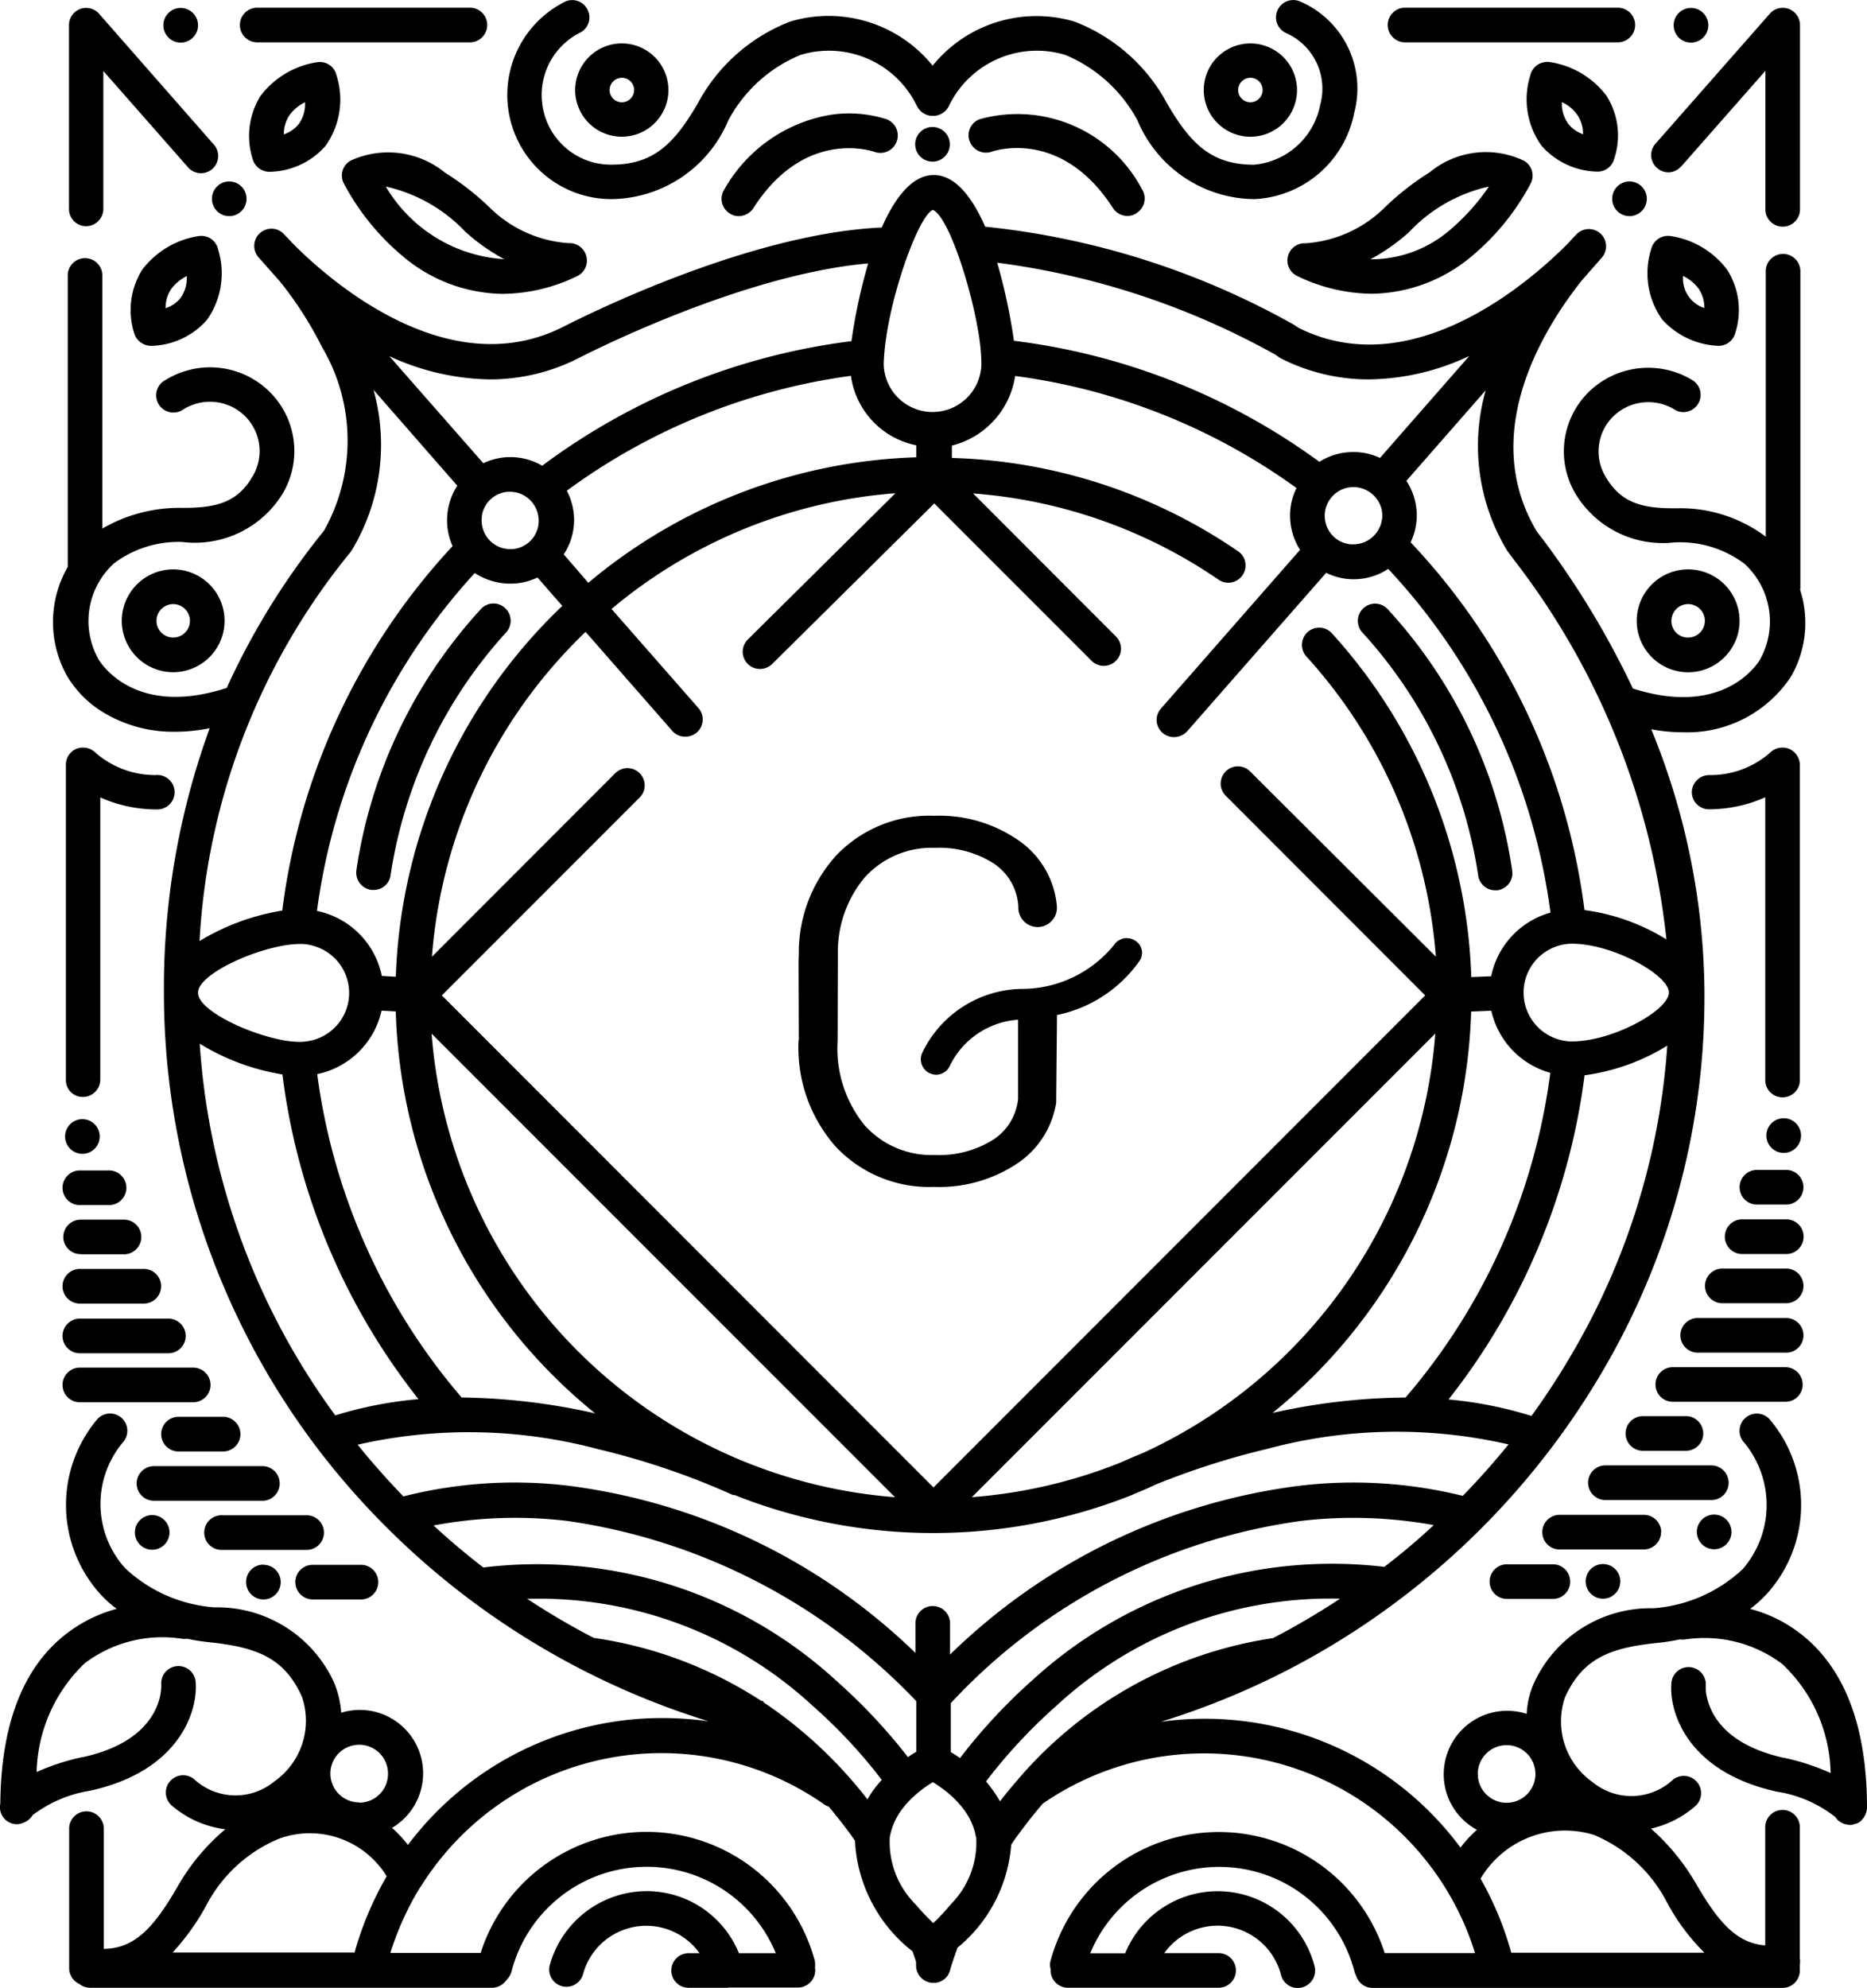
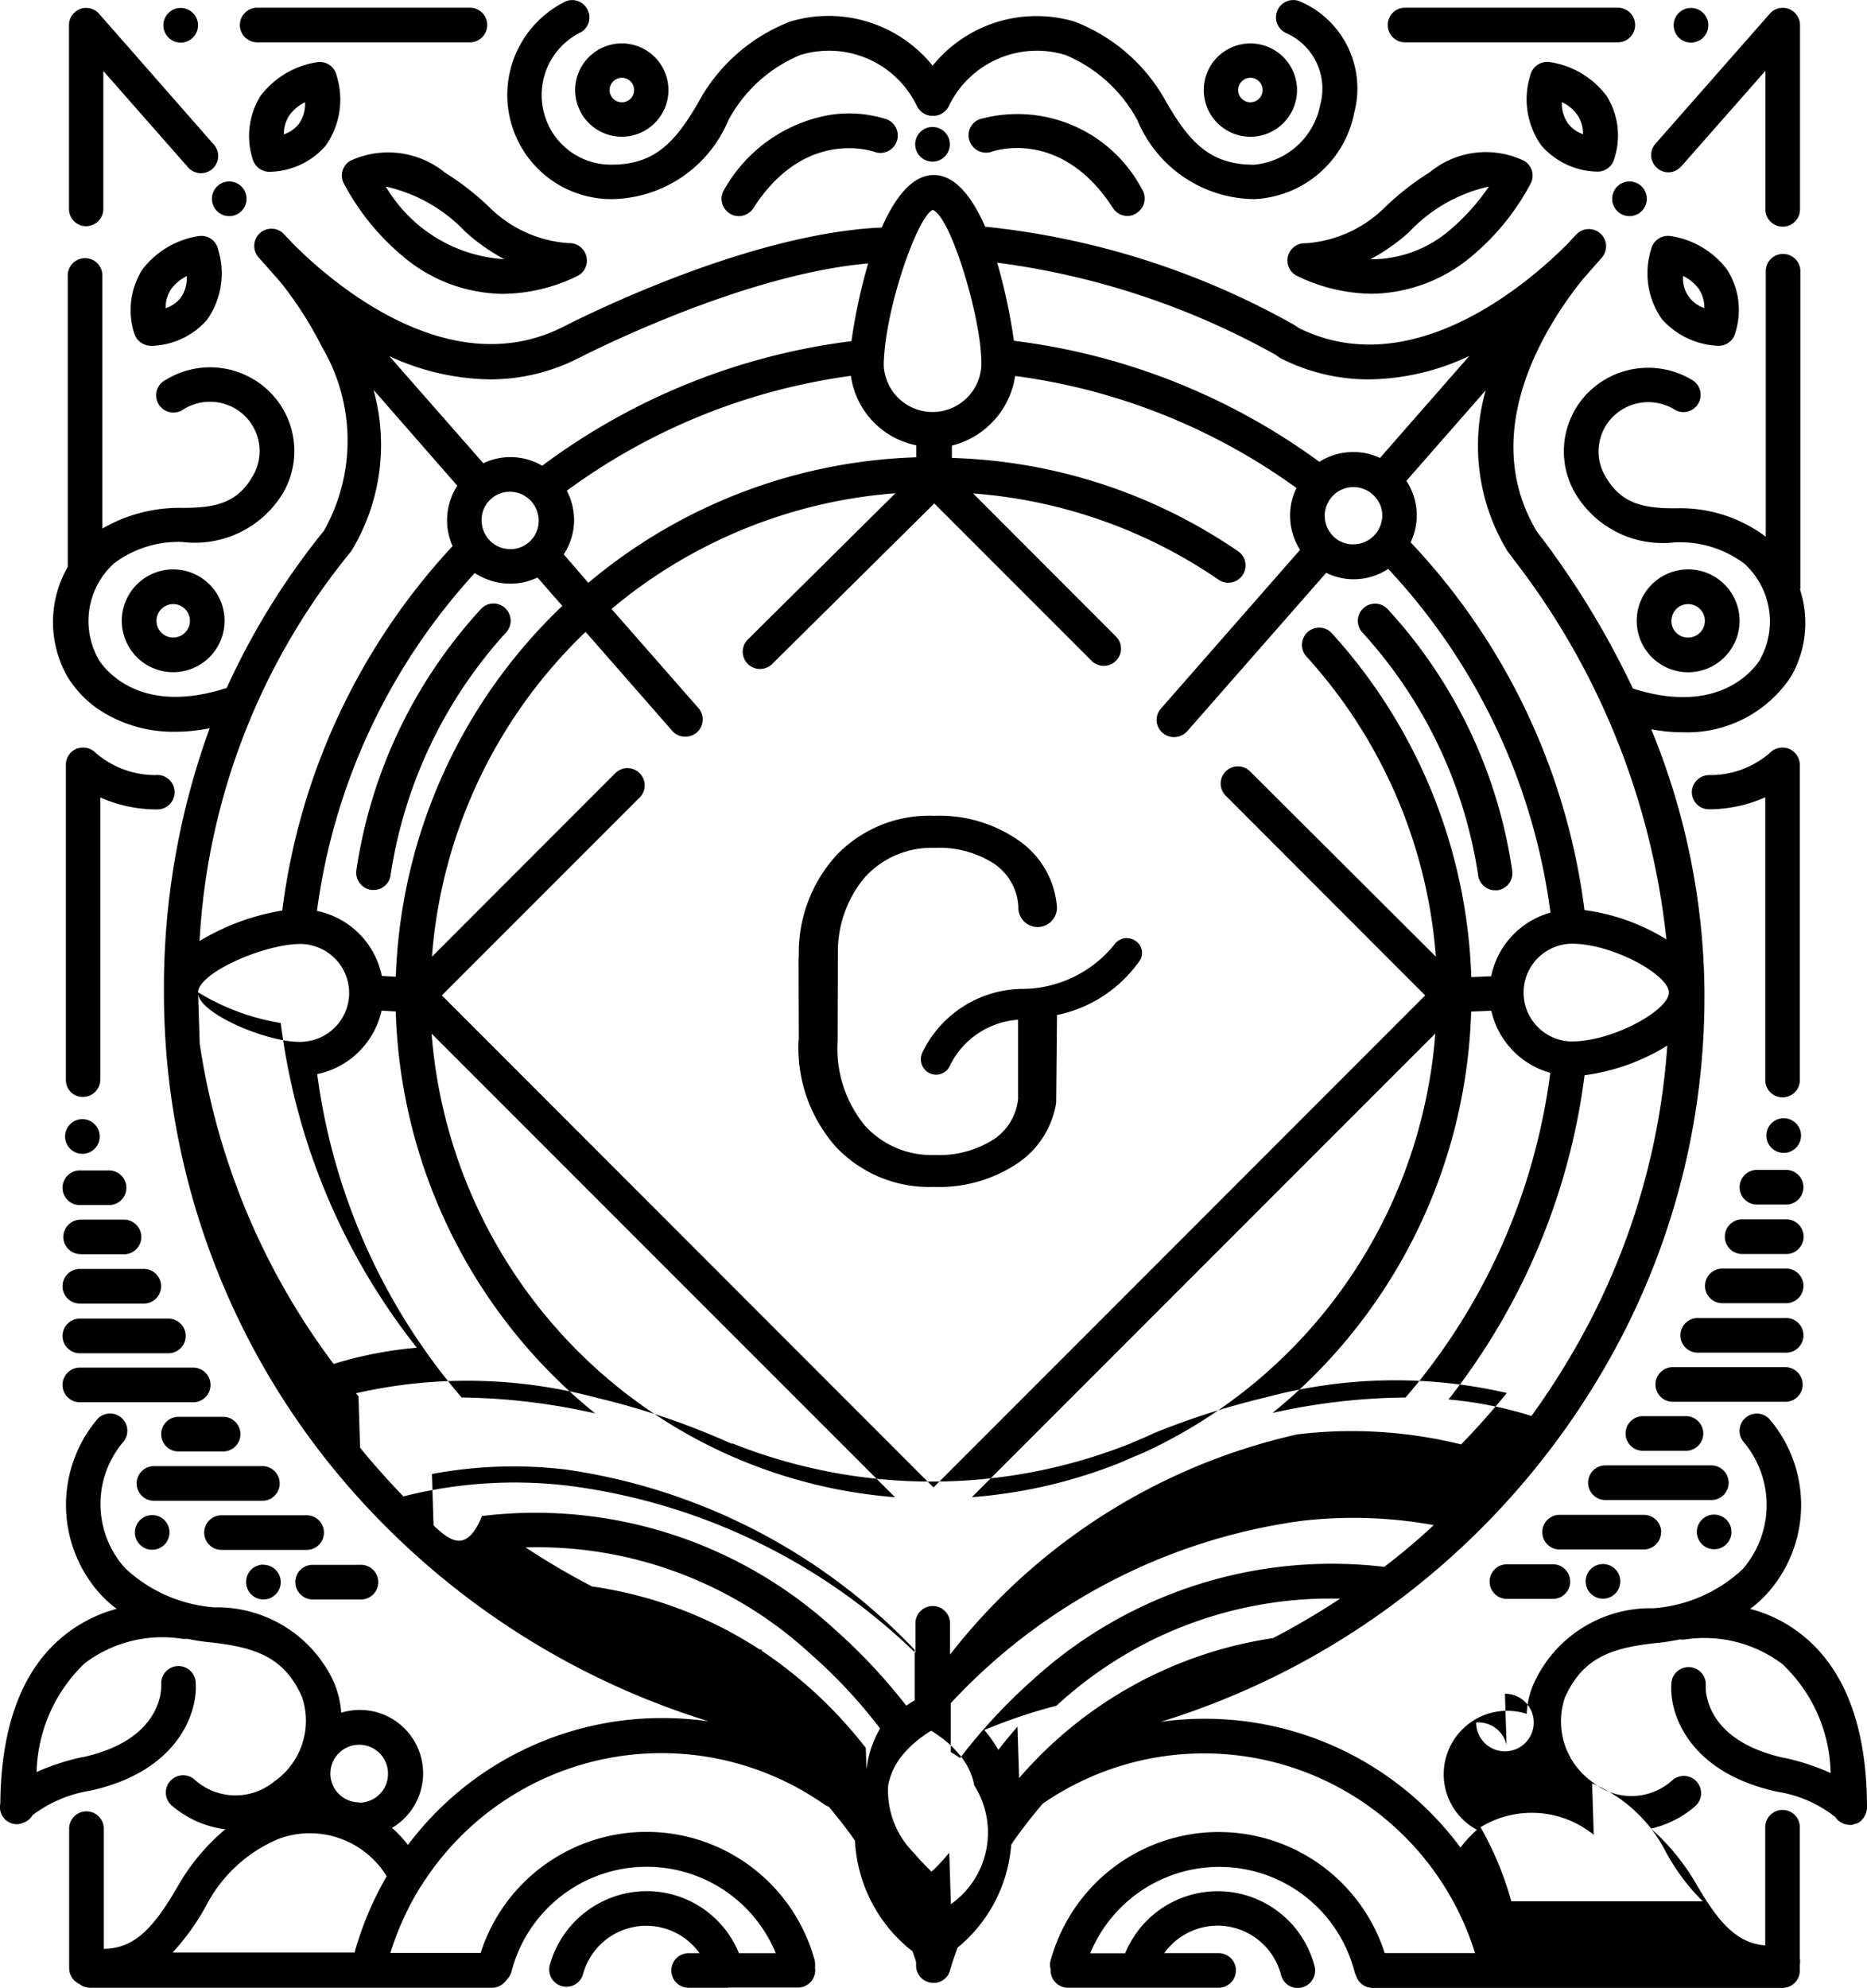
<svg xmlns="http://www.w3.org/2000/svg" width="52.612" height="56" viewBox="0 0 52.612 56">
-   <path id="Gutenberg" d="M32.721,26.5a.43.43,0,0,0-.6.119,3.352,3.352,0,0,1-2.52,1.237h-.04a3.163,3.163,0,0,0-2.849,1.811.435.435,0,0,0,.219.567.475.475,0,0,0,.173.04.427.427,0,0,0,.394-.259,2.316,2.316,0,0,1,1.92-1.29v2.228a1.551,1.551,0,0,1-.686,1.141,2.856,2.856,0,0,1-1.661.441,2.529,2.529,0,0,1-1.983-.842,3.434,3.434,0,0,1-.756-2.378l.007-2.457a3.275,3.275,0,0,1,.749-2.133,2.542,2.542,0,0,1,1.983-.842,2.856,2.856,0,0,1,1.661.441,1.556,1.556,0,0,1,.693,1.213h0v.056a.544.544,0,0,0,1.087,0v-.056h0a2.513,2.513,0,0,0-1.071-1.857,3.915,3.915,0,0,0-2.392-.7,3.615,3.615,0,0,0-2.763,1.125,4.074,4.074,0,0,0-1.048,2.756h0c0,.079-.007.156-.007.236l.007,2.212h-.007a4.212,4.212,0,0,0,1.055,3,3.615,3.615,0,0,0,2.763,1.125,3.956,3.956,0,0,0,2.394-.693,2.533,2.533,0,0,0,1.048-1.678l.023-2.471a3.761,3.761,0,0,0,2.308-1.5A.4.4,0,0,0,32.721,26.5ZM40.3,1.192H46.34a.488.488,0,0,0,0-.975H40.3a.488.488,0,0,0,0,.975Zm-32.347,0h6.039a.488.488,0,0,0,0-.975H7.954a.488.488,0,0,0,0,.975Zm38.694,3.92a.488.488,0,1,1-.488.488A.487.487,0,0,1,46.648,5.112ZM27.006,3.577a.488.488,0,1,1-.488.488A.487.487,0,0,1,27.006,3.577ZM17.953,5.609h.023A3.614,3.614,0,0,0,21.252,3.39a4.072,4.072,0,0,1,2.03-1.841,2.753,2.753,0,0,1,3.283,1.433.493.493,0,0,0,.425.282h.054a.493.493,0,0,0,.425-.282,2.753,2.753,0,0,1,3.283-1.433,4.1,4.1,0,0,1,2.03,1.841,3.6,3.6,0,0,0,3.3,2.219h0A3.01,3.01,0,0,0,38.89,3.176a2.667,2.667,0,0,0-1.5-3.124.487.487,0,0,0-.434.873,1.713,1.713,0,0,1,.975,2.03,2.091,2.091,0,0,1-1.867,1.685c-1.22,0-1.8-.614-2.457-1.741a4.985,4.985,0,0,0-2.6-2.291A3.766,3.766,0,0,0,27.009,1.85,3.766,3.766,0,0,0,23,.606a4.985,4.985,0,0,0-2.6,2.291c-.653,1.125-1.237,1.741-2.434,1.741h-.016a1.945,1.945,0,0,1-1.89-1.449A1.966,1.966,0,0,1,17.1.907a.484.484,0,0,0,.166-.67A.481.481,0,0,0,16.6.074a2.934,2.934,0,0,0,1.356,5.535ZM27.02,51.567h0ZM7.191,5.112A.488.488,0,1,1,6.7,5.6.487.487,0,0,1,7.191,5.112ZM5.822.224a.488.488,0,1,1-.49.488A.487.487,0,0,1,5.822.224Zm42.558,0a.488.488,0,1,1-.488.488A.487.487,0,0,1,48.38.224ZM50.993,31.5a.488.488,0,1,1-.488.488A.487.487,0,0,1,50.993,31.5Zm-1.96,11.165a.488.488,0,1,1-.488.488A.487.487,0,0,1,49.033,42.665ZM45.9,44.058a.488.488,0,1,1-.488.488A.487.487,0,0,1,45.9,44.058ZM16.936,2.539a1.314,1.314,0,1,0,1.316-1.316A1.316,1.316,0,0,0,16.936,2.539Zm1.316-.348a.345.345,0,1,1-.345.345A.348.348,0,0,1,18.252,2.191ZM35.964,3.852A1.314,1.314,0,1,0,34.65,2.539,1.316,1.316,0,0,0,35.964,3.852Zm0-1.661a.345.345,0,1,1-.345.345A.348.348,0,0,1,35.964,2.191ZM28.336,3.358a.48.48,0,0,0-.282.623.492.492,0,0,0,.623.292c.079-.03,1.967-.66,3.416,1.591a.49.49,0,0,0,.408.219A.445.445,0,0,0,32.76,6a.485.485,0,0,0,.149-.67A3.968,3.968,0,0,0,28.336,3.358Zm-2.63,0a3.462,3.462,0,0,0-1.6-.119,4.247,4.247,0,0,0-2.968,2.1.483.483,0,0,0,.149.67.45.45,0,0,0,.259.079.5.5,0,0,0,.408-.219c1.44-2.252,3.33-1.622,3.416-1.591a.49.49,0,0,0,.334-.922Zm22.4,1.33,2.371-2.693v3.88a.488.488,0,1,0,.975,0V.711A.486.486,0,0,0,50.6.387l-3.22,3.661a.48.48,0,0,0,.047.686A.469.469,0,0,0,48.1,4.688ZM3.152,6.372a.489.489,0,0,0,.488-.488V2L6.011,4.695a.485.485,0,1,0,.73-.637L3.521.389a.484.484,0,0,0-.849.322V5.885A.484.484,0,0,0,3.152,6.372Zm34.37.481a.485.485,0,0,0-.238.922,4.922,4.922,0,0,0,2.1.5A4.461,4.461,0,0,0,42.222,7.2a6.834,6.834,0,0,0,1.645-2.039.483.483,0,0,0-.189-.63,2.484,2.484,0,0,0-2.66.322,7.549,7.549,0,0,0-1.244.968A3.516,3.516,0,0,1,37.523,6.853Zm2.905-.308.023-.023a4.4,4.4,0,0,1,2.235-1.267,6.085,6.085,0,0,1-1.071,1.2,3.4,3.4,0,0,1-2.268.849A5.533,5.533,0,0,0,40.428,6.545ZM10.6,4.529a.481.481,0,0,0-.187.63A6.834,6.834,0,0,0,12.057,7.2a4.44,4.44,0,0,0,2.835,1.078,4.87,4.87,0,0,0,2.1-.5.484.484,0,0,0,.259-.56.489.489,0,0,0-.5-.369,3.5,3.5,0,0,1-2.245-1.024,7.73,7.73,0,0,0-1.244-.966A2.533,2.533,0,0,0,10.6,4.529Zm3.26,2.016a5.58,5.58,0,0,0,1.078.756A4.172,4.172,0,0,1,11.6,5.255a4.406,4.406,0,0,1,2.235,1.267A.128.128,0,0,1,13.858,6.545ZM51.567,46.1a3.951,3.951,0,0,0-1.519-.779,3.477,3.477,0,0,0,.527-.488,3.727,3.727,0,0,0,.016-4.858.486.486,0,0,0-.726.646,2.755,2.755,0,0,1-.03,3.582,4.123,4.123,0,0,1-2.511,1.1,3.611,3.611,0,0,0-3.369,2.109,2.358,2.358,0,0,0-.205.866,1.789,1.789,0,0,0-2.338,1.7,1.774,1.774,0,0,0,.936,1.566,3.562,3.562,0,0,0-.464.5,8.968,8.968,0,0,0-8.447-3.542,21.791,21.791,0,0,0,6.652-3.386h0a21.957,21.957,0,0,0,6.3-7.392,20.792,20.792,0,0,0,2.371-9.69v-.1a19.843,19.843,0,0,0-1.5-7.392,4.732,4.732,0,0,0,.905.086,3.5,3.5,0,0,0,3.031-1.566h0a3.03,3.03,0,0,0,.259-2.448.332.332,0,0,0,.007-.086V7.663a.488.488,0,1,0-.975,0v7.455a4.01,4.01,0,0,0-2.52-.8c-.961.007-1.559-.142-2-.9a1.382,1.382,0,0,1,.212-1.678,1.416,1.416,0,0,1,1.771-.182.486.486,0,0,0,.471-.849,2.4,2.4,0,0,0-2.935.345A2.345,2.345,0,0,0,45.12,13.9a2.871,2.871,0,0,0,2.809,1.377h.04a3.018,3.018,0,0,1,1.913.6,2.2,2.2,0,0,1,.457,2.676.026.026,0,0,0-.007.016c-.04.07-.975,1.661-3.589.826a24.391,24.391,0,0,0-2.55-4.219l-.387.3.385-.3-.156-.205c-1.678-2.809.259-5.8,1.267-7.07l.567-.646h0a.485.485,0,0,0-.707-.663h0c-.016.016-.1.1-.236.252-.875.889-4.291,4.039-7.6,2.394l-.093-.063-.047-.03A22.413,22.413,0,0,0,28.49,6.386c-.362-.826-.842-1.456-1.449-1.456s-1.094.637-1.465,1.479c-3.913.173-8.778,2.7-8.983,2.8-3.332,1.68-6.764-1.486-7.639-2.375-.133-.149-.229-.236-.236-.252h0a.485.485,0,0,0-.707.663h0l.607.686A10.293,10.293,0,0,1,9.8,9.772a5.177,5.177,0,0,1,.056,5.18,20.528,20.528,0,0,0-2.739,4.426c-2.637.859-3.582-.749-3.621-.819,0-.007-.007-.007-.007-.016a2.191,2.191,0,0,1,.455-2.676,3.018,3.018,0,0,1,1.913-.6h.007A2.9,2.9,0,0,0,8.7,13.893a2.347,2.347,0,0,0-.362-2.844A2.385,2.385,0,0,0,5.4,10.7a.486.486,0,1,0,.471.849,1.408,1.408,0,0,1,1.771.182,1.386,1.386,0,0,1,.212,1.675c-.432.749-1.022.9-1.967.9h-.03a4.341,4.341,0,0,0-2.245.583V7.782a.488.488,0,1,0-.975,0v8.188a3.108,3.108,0,0,0-.016,3.078,3,3,0,0,0,1.148,1.094,3.8,3.8,0,0,0,1.883.471,4.941,4.941,0,0,0,.985-.1,21.359,21.359,0,0,0-1.29,7.415v.086a21.241,21.241,0,0,0,4.786,13.368A22.071,22.071,0,0,0,20.7,48.489a9.163,9.163,0,0,0-1.314-.093,8.953,8.953,0,0,0-7.163,3.575,3.237,3.237,0,0,0-.448-.481,1.786,1.786,0,0,0-.912-3.323,1.823,1.823,0,0,0-.52.079,2.693,2.693,0,0,0-.205-.859,3.62,3.62,0,0,0-3.369-2.109,4.123,4.123,0,0,1-2.511-1.1A2.7,2.7,0,0,1,4.2,40.619a.486.486,0,0,0-.726-.646,3.746,3.746,0,0,0,.016,4.858,3.057,3.057,0,0,0,.527.488A4.034,4.034,0,0,0,2.5,46.1C1.344,47.049.754,48.641.737,50.806a.48.48,0,0,0,.471.581.408.408,0,0,0,.1-.016h.007c.016,0,.023-.007.04-.016a.369.369,0,0,0,.079-.03c.007,0,.007-.007.016-.007a.544.544,0,0,0,.2-.189,3.627,3.627,0,0,1,1.615-.686c2.527-.551,3.054-2.259,2.975-3.078a.486.486,0,0,0-.968.086,1.5,1.5,0,0,1-.04.362c-.119.488-.551,1.33-2.172,1.685H3.043a6.416,6.416,0,0,0-1.283.418,4.382,4.382,0,0,1,1.353-3.061,3.622,3.622,0,0,1,2.739-.693.532.532,0,0,0,.149,0,5.75,5.75,0,0,0,.646.1c1.3.142,2.093.425,2.59,1.535a2.087,2.087,0,0,1-.779,2.385A1.718,1.718,0,0,1,6.2,50.12a.487.487,0,0,0-.623.749,2.873,2.873,0,0,0,1.5.66,5.942,5.942,0,0,0-1.339,1.605c-.66,1.141-1.2,1.755-2.086,1.764V51.49a.488.488,0,0,0-.975,0v3.953a.493.493,0,0,0,.282.441.515.515,0,0,0,.3.11H14.588A.492.492,0,0,0,15,55.774a.518.518,0,0,0,.142-.236,3.935,3.935,0,0,1,7.448-.518H21.551a2.808,2.808,0,0,0-2.606-1.748,2.839,2.839,0,0,0-2.723,2.079.485.485,0,1,0,.936.259,1.846,1.846,0,0,1,3.283-.59h-.285a.488.488,0,1,0,0,.975h.985a.454.454,0,0,1,.056,0,.174.174,0,0,0,.063-.007h1.953a.489.489,0,0,0,.488-.488.238.238,0,0,0-.007-.07.684.684,0,0,0-.007-.205,4.911,4.911,0,0,0-9.415-.212H11.728a8.244,8.244,0,0,1,.826-1.827c.023-.03.04-.063.063-.093a8,8,0,0,1,11.345-2.259.457.457,0,0,0,.119.056c.205.245.408.5.607.772.047.063.086.126.133.189a4.219,4.219,0,0,0,1.622,3.117c.04.119.079.219.1.3v.1a.489.489,0,0,0,.488.488A.473.473,0,0,0,27.5,55.5h0c0-.007.07-.245.212-.637a4.154,4.154,0,0,0,1.512-2.9c.063-.093.133-.2.205-.292.219-.3.448-.59.686-.866a8,8,0,0,1,12.18,4.212H39.749a4.911,4.911,0,0,0-9.415.212.405.405,0,0,0,0,.236v.04a.489.489,0,0,0,.488.488h4.268a.488.488,0,0,0,0-.975H33.537a1.846,1.846,0,0,1,3.29.614A.482.482,0,0,0,37.3,56a.522.522,0,0,0,.119-.016.49.49,0,0,0,.355-.59,2.819,2.819,0,0,0-5.339-.371h-.985a3.935,3.935,0,0,1,7.448.518.628.628,0,0,0,.047.119.486.486,0,0,0,.464.338h11.55a.489.489,0,0,0,.488-.488v-.154a.954.954,0,0,0,.007-.142.031.031,0,0,0-.007-.023V51.494a.488.488,0,1,0-.975,0V54.8c-.819-.063-1.33-.67-1.96-1.755a6.239,6.239,0,0,0-1.26-1.535,2.852,2.852,0,0,0,1.237-.623.487.487,0,1,0-.623-.749,1.72,1.72,0,0,1-2.259.063,2.091,2.091,0,0,1-.779-2.385c.5-1.111,1.29-1.4,2.59-1.535a5.834,5.834,0,0,0,.646-.1.584.584,0,0,0,.156,0,3.646,3.646,0,0,1,2.732.693,4.33,4.33,0,0,1,1.363,3.071,6.456,6.456,0,0,0-1.29-.425h-.016c-1.615-.355-2.056-1.188-2.172-1.678a1.141,1.141,0,0,1-.04-.362.486.486,0,0,0-.968-.086c-.079.826.448,2.527,2.984,3.078a3.508,3.508,0,0,1,1.629.709.007.007,0,0,0,.007.007.934.934,0,0,0,.07.086c.007.007.016.007.023.016a.3.3,0,0,0,.07.047.065.065,0,0,0,.03.016.228.228,0,0,0,.07.03c.007,0,.023.007.03.007a.494.494,0,0,0,.11.016h0a.36.36,0,0,0,.086-.007.031.031,0,0,0,.023-.007c.023-.007.047-.016.079-.023h.007c.023-.007.04-.023.063-.03l.007-.007a.2.2,0,0,0,.04-.03c.007-.007.023-.016.03-.03l.03-.03c.007-.016.023-.023.03-.04s.016-.023.023-.04.016-.023.023-.04a502.928,502.928,0,0,1,.033-.093c0-.016.007-.03.007-.04s.007-.03.007-.056v-.019C53.338,48.687,52.741,47.073,51.567,46.1Zm-40.85,8.9H5.593a6.638,6.638,0,0,0,.975-1.377A4.072,4.072,0,0,1,8.6,51.791a2.539,2.539,0,0,1,3.024,1.062A9.324,9.324,0,0,0,10.717,55.008Zm.133-4.228a.812.812,0,1,1,.812-.812A.811.811,0,0,1,10.85,50.78Zm28.861-6.148h0l.07.086Zm.016-.488a12.508,12.508,0,0,0-9.9,3.187,15.821,15.821,0,0,0-2.046,2.2,2.892,2.892,0,0,0-.259-.166V47.976A16.537,16.537,0,0,1,37.4,42.842a12.683,12.683,0,0,1,3.731.119A18.249,18.249,0,0,1,39.728,44.144ZM45.5,37.28a21.5,21.5,0,0,1-1.615,2.606,11.184,11.184,0,0,0-2.338-.464,18.54,18.54,0,0,0,3.834-9.133,5.906,5.906,0,0,0,2.331-.835A19.789,19.789,0,0,1,45.5,37.28Zm-3.313-8.785.567-.023a2.342,2.342,0,0,0,1.661,1.748,17.464,17.464,0,0,1-4.079,9.147,17.718,17.718,0,0,0-3.747.434A15.143,15.143,0,0,0,42.185,28.495ZM32.933,40.931c-.315.126-.534.229-.646.275a14.124,14.124,0,0,1-4.172.968l13.06-13.06A14.191,14.191,0,0,1,32.933,40.931ZM47.757,27.967c-.016.441-1.22,1.157-2.282,1.33a2.893,2.893,0,0,1-.441.04,1.359,1.359,0,0,1-.534-.11,1.377,1.377,0,0,1,.534-2.644,2.893,2.893,0,0,1,.441.04c1.062.173,2.259.889,2.282,1.323ZM43.2,15.512l.205.275h0a21.094,21.094,0,0,1,4.282,10.675,5.859,5.859,0,0,0-2.308-.826,18.467,18.467,0,0,0-4.9-10.36,1.753,1.753,0,0,0,.173-.756,1.772,1.772,0,0,0-.292-.975l2.235-2.55A5.711,5.711,0,0,0,43.2,15.512ZM36.673,9.994l.1.07.054.033a5.444,5.444,0,0,0,2.48.59,6.771,6.771,0,0,0,2.826-.66L39.616,12.9a1.726,1.726,0,0,0-.756-.166,1.777,1.777,0,0,0-.952.275A18.388,18.388,0,0,0,29.3,9.6a15.934,15.934,0,0,0-.471-2.2A21.853,21.853,0,0,1,36.673,9.994Zm3.008,4.527a.825.825,0,0,1-.56.772.9.9,0,0,1-.252.04H38.79a.8.8,0,0,1-.716-.653,1.082,1.082,0,0,1-.016-.149.867.867,0,0,1,.016-.156.811.811,0,0,1,.74-.653h.1a.823.823,0,0,1,.749.63.863.863,0,0,1,.016.133C39.672,14.488,39.681,14.5,39.681,14.52ZM29.335,10.591a17.421,17.421,0,0,1,7.929,3.157,1.711,1.711,0,0,0-.182.779,1.778,1.778,0,0,0,.282.961l-3.92,4.471a.48.48,0,0,0,.047.686.492.492,0,0,0,.322.119.51.51,0,0,0,.371-.166L38.1,16.135a1.711,1.711,0,0,0,.779.182,1.748,1.748,0,0,0,.968-.292,17.5,17.5,0,0,1,4.573,9.683A2.349,2.349,0,0,0,42.749,27.5l-.56.023a15.133,15.133,0,0,0-3.943-9.7.486.486,0,0,0-.716.656,14.165,14.165,0,0,1,3.661,8.47l-5.236-5.22a.485.485,0,0,0-.686.686L40.89,28.04,27.034,41.9,13.179,28.04l5.574-5.574a.485.485,0,0,0-.686-.686L12.9,26.95A14.15,14.15,0,0,1,17.23,17.8l2.441,2.786a.481.481,0,0,0,.371.166.505.505,0,0,0,.322-.119.488.488,0,0,0,.047-.686l-2.45-2.793a14.115,14.115,0,0,1,8-3.26L21.8,18.016a.485.485,0,0,0,.345.828.492.492,0,0,0,.345-.142l4.566-4.52,4.433,4.433a.485.485,0,0,0,.686-.686L28.15,13.9a14.088,14.088,0,0,1,6.944,2.448.487.487,0,0,0,.551-.8A15.018,15.018,0,0,0,27.552,12.9v-.348A2.389,2.389,0,0,0,29.335,10.591Zm-14.224,5.85a1.761,1.761,0,0,0,.763-.173l.7.8a15.136,15.136,0,0,0-4.692,10.446l-.394-.023A2.35,2.35,0,0,0,9.66,25.66a17.486,17.486,0,0,1,4.447-9.518A1.836,1.836,0,0,0,15.111,16.441ZM14.3,14.663a.578.578,0,0,1,.007-.11c0-.023.007-.04.007-.063a.8.8,0,0,1,.733-.637H15.1a.809.809,0,0,1,.779.6.951.951,0,0,1,.03.212,1,1,0,0,1-.016.166.8.8,0,0,1-.733.637H15.1a.842.842,0,0,1-.292-.056A.812.812,0,0,1,14.3,14.663ZM11.48,28.469l.4.023A15.138,15.138,0,0,0,17.5,39.814a17.965,17.965,0,0,0-3.764-.448,17.505,17.505,0,0,1-4.069-9.109A2.348,2.348,0,0,0,11.48,28.469Zm1.409.646,13.06,13.06A14.206,14.206,0,0,1,12.89,29.115ZM25.7,9.513c.212-1.472.936-3.439,1.314-3.6.434.166,1.1,2.205,1.307,3.589a5.415,5.415,0,0,1,.063.735,1.2,1.2,0,0,1-.023.245,1.377,1.377,0,0,1-2.707,0,1.245,1.245,0,0,1-.023-.245A6.458,6.458,0,0,1,25.7,9.513Zm.849,3.031v.338a15.1,15.1,0,0,0-9.242,3.535l-.693-.8a1.766,1.766,0,0,0,.292-.968,1.8,1.8,0,0,0-.205-.826,17.484,17.484,0,0,1,8.006-3.236A2.319,2.319,0,0,0,26.549,12.544ZM14.528,10.687a5.494,5.494,0,0,0,2.487-.59c.047-.023,4.543-2.361,8.178-2.676a15.524,15.524,0,0,0-.471,2.189,18.4,18.4,0,0,0-8.715,3.509,1.774,1.774,0,0,0-1.659-.07L11.7,10.033A6.939,6.939,0,0,0,14.528,10.687ZM10.6,15.559l.04-.056a5.761,5.761,0,0,0,.614-4.52l2.361,2.7a1.782,1.782,0,0,0-.133,1.7,18.462,18.462,0,0,0-4.8,10.267,6.5,6.5,0,0,0-2.331.859A18.911,18.911,0,0,1,10.6,15.559ZM6.309,27.951c.016-.457,1.283-1.087,2.282-1.29a2.942,2.942,0,0,1,.6-.07,1.216,1.216,0,0,1,.378.056,1.376,1.376,0,0,1,0,2.646,1.524,1.524,0,0,1-.378.056,2.818,2.818,0,0,1-.6-.07c-1-.212-2.268-.842-2.282-1.3C6.309,27.958,6.309,27.958,6.309,27.951ZM6.356,29.4a6.423,6.423,0,0,0,2.331.866,18.415,18.415,0,0,0,3.834,9.147,11.211,11.211,0,0,0-2.345.457A19.912,19.912,0,0,1,6.356,29.4Zm4.52,11.382c-.023-.03-.047-.056-.07-.086a14.119,14.119,0,0,1,6.778.126,21.139,21.139,0,0,1,3.817,1.3l.007-.016a15.179,15.179,0,0,0,11.219.007h0s.016-.007.047-.023c.205-.086.418-.173.614-.268a21.672,21.672,0,0,1,3.15-1.008,14.05,14.05,0,0,1,6.8-.126c-.408.5-.835.985-1.29,1.449a12.824,12.824,0,0,0-4.62-.282A17.18,17.18,0,0,0,27.5,46.608V45.75a.488.488,0,1,0-.975,0v.812a17.157,17.157,0,0,0-9.77-4.709,12.753,12.753,0,0,0-4.66.3C11.686,41.727,11.268,41.263,10.876,40.782Zm2.07,2.189a12.429,12.429,0,0,1,3.778-.126,16.871,16.871,0,0,1,9.826,5.077v1.426a2.357,2.357,0,0,0-.236.149,15.909,15.909,0,0,0-2.023-2.156,12.473,12.473,0,0,0-9.935-3.187v.007C13.867,43.783,13.394,43.388,12.946,42.971Zm12.227,7.716a12.516,12.516,0,0,0-2.935-2.739l.007-.023a.254.254,0,0,0-.07-.016,11.675,11.675,0,0,0-4.716-1.771,20.809,20.809,0,0,1-1.874-1.1,11.371,11.371,0,0,1,8.038,3.008,14.475,14.475,0,0,1,1.953,2.093A2.938,2.938,0,0,0,25.172,50.687Zm2.352,2.952c-.119.142-.245.282-.385.425-.03.03-.07.07-.11.1l-.007.007-.007.007v-.016a.317.317,0,0,1-.056-.056,5.636,5.636,0,0,1-.418-.448,2.483,2.483,0,0,1-.74-1.9,1.111,1.111,0,0,1,.03-.142,1.875,1.875,0,0,1,.322-.66,2.812,2.812,0,0,1,.385-.408,3.77,3.77,0,0,1,.338-.259c.047-.03.086-.056.126-.079a.007.007,0,0,0,.007-.007h.007c.056.03.11.07.182.119a3.359,3.359,0,0,1,.315.245,2.7,2.7,0,0,1,.4.441,1.81,1.81,0,0,1,.308.693.128.128,0,0,0,.016.056A2.471,2.471,0,0,1,27.524,53.639Zm1.923-3.551a.235.235,0,0,0-.04.047c-.182.205-.345.408-.5.607a3.737,3.737,0,0,0-.394-.56A14.879,14.879,0,0,1,30.5,48.048a11.373,11.373,0,0,1,7.992-3.015,20.845,20.845,0,0,1-1.89,1.111A11.721,11.721,0,0,0,29.447,50.087Zm13.736-.929a.812.812,0,1,1-.812.812A.811.811,0,0,1,43.183,49.159Zm2.457,2.527a4.1,4.1,0,0,1,2.03,1.841,5.953,5.953,0,0,0,1.087,1.479H43.316a9.144,9.144,0,0,0-.866-2.086A2.769,2.769,0,0,1,45.64,51.686ZM4.16,17.488a1.448,1.448,0,1,0,1.447-1.449A1.45,1.45,0,0,0,4.16,17.488Zm1.92,0a.471.471,0,1,1-.471-.471A.473.473,0,0,1,6.081,17.488Zm43.669,0A1.449,1.449,0,1,0,48.3,18.937,1.45,1.45,0,0,0,49.749,17.488Zm-1.92,0a.471.471,0,1,1,.471.471A.461.461,0,0,1,47.829,17.488Zm3.313,3.605a.5.5,0,0,0-.534.11,2.546,2.546,0,0,1-1.7.63h-.016a.492.492,0,0,0-.488.464.484.484,0,0,0,.464.5,3.911,3.911,0,0,0,1.605-.338v7.943a.488.488,0,1,0,.975,0V21.541A.5.5,0,0,0,51.142,21.093ZM3.066,30.9a.489.489,0,0,0,.488-.488V22.463a3.912,3.912,0,0,0,1.605.338.485.485,0,1,0-.04-.968,2.562,2.562,0,0,1-1.7-.63.5.5,0,0,0-.534-.11.478.478,0,0,0-.3.448v8.871A.472.472,0,0,0,3.066,30.9Zm48.461,8.1a.489.489,0,0,0-.488-.488H47.89a.488.488,0,1,0,0,.975h3.15A.483.483,0,0,0,51.527,38.995Zm-3.267,1.867a.488.488,0,0,0,0-.975H47.047a.488.488,0,1,0,0,.975Zm1.181.9a.489.489,0,0,0-.488-.488H45.946a.488.488,0,0,0,0,.975h3.008A.484.484,0,0,0,49.441,41.76Zm-1.9,1.393a.489.489,0,0,0-.488-.488H44.7a.488.488,0,1,0,0,.975H47.05A.49.49,0,0,0,47.537,43.153Zm-4.37.905a.488.488,0,0,0,0,.975h1.339a.488.488,0,0,0,0-.975Zm7.873-8.33H49.285a.488.488,0,1,0,0,.975H51.04a.488.488,0,1,0,0-.975Zm0,1.393H48.592a.488.488,0,1,0,0,.975H51.04a.488.488,0,1,0,0-.975Zm0-4.172H50.26a.488.488,0,1,0,0,.975h.779a.488.488,0,1,0,0-.975Zm0,1.393h-1.2a.488.488,0,1,0,0,.975h1.2a.488.488,0,1,0,0-.975ZM3.05,31.526a.488.488,0,1,1-.488.488A.487.487,0,0,1,3.05,31.526ZM5.017,42.679a.488.488,0,1,1-.488.488A.487.487,0,0,1,5.017,42.679Zm3.134,1.4a.488.488,0,1,1-.488.488A.487.487,0,0,1,8.15,44.074ZM3,39.5h3.15a.488.488,0,1,0,0-.975H3A.488.488,0,1,0,3,39.5Zm3.99.411H5.78a.488.488,0,1,0,0,.975H6.993a.488.488,0,1,0,0-.975ZM8.1,41.3H5.089a.488.488,0,1,0,0,.975H8.1a.488.488,0,1,0,0-.975Zm1.251,1.384H6.993a.488.488,0,1,0,0,.975H9.347a.488.488,0,1,0,0-.975Zm-.3,1.883a.489.489,0,0,0,.488.488h1.339a.488.488,0,1,0,0-.975H9.536A.489.489,0,0,0,9.049,44.562ZM3,36.72H4.758a.488.488,0,1,0,0-.975H3a.488.488,0,1,0,0,.975Zm0,1.4H5.451a.488.488,0,1,0,0-.975H3a.488.488,0,1,0,0,.975Zm0-4.174h.779a.488.488,0,1,0,0-.975H3a.488.488,0,1,0,0,.975Zm0,1.386H4.2a.488.488,0,1,0,0-.975H3a.489.489,0,0,0-.488.488A.483.483,0,0,0,3,35.327ZM27.02,54.173h0c.007-.007,0-.007,0-.016ZM49.159,9.742h0a.485.485,0,0,0,.471-.371A2.113,2.113,0,0,0,49.4,7.6,2.449,2.449,0,0,0,47.8,6.648a.49.49,0,0,0-.544.378A2.246,2.246,0,0,0,47.568,9,2.252,2.252,0,0,0,49.159,9.742ZM48.608,8.15a.971.971,0,0,1,.149.527.872.872,0,0,1-.6-.905A1.216,1.216,0,0,1,48.608,8.15ZM46,2.7a2.449,2.449,0,0,0-1.605-.952.49.49,0,0,0-.544.378,2.246,2.246,0,0,0,.315,1.976,2.144,2.144,0,0,0,1.582.733h0a.485.485,0,0,0,.471-.371A2.079,2.079,0,0,0,46,2.7ZM44.931,3.5a.959.959,0,0,1-.189-.623,1.086,1.086,0,0,1,.448.378.971.971,0,0,1,.149.527A.927.927,0,0,1,44.931,3.5ZM6.34,6.648A2.464,2.464,0,0,0,4.734,7.6a2.147,2.147,0,0,0-.229,1.771.5.5,0,0,0,.474.371h0a2.144,2.144,0,0,0,1.582-.733,2.265,2.265,0,0,0,.315-1.976A.483.483,0,0,0,6.34,6.648ZM5.812,8.4a.9.9,0,0,1-.418.282.954.954,0,0,1,.149-.527,1.216,1.216,0,0,1,.448-.378A.984.984,0,0,1,5.812,8.4ZM9.679,1.75A2.468,2.468,0,0,0,8.071,2.7a2.138,2.138,0,0,0-.226,1.771.494.494,0,0,0,.471.369h0A2.144,2.144,0,0,0,9.9,4.111a2.25,2.25,0,0,0,.315-1.976A.486.486,0,0,0,9.679,1.75ZM9.142,3.5a.92.92,0,0,1-.415.285.954.954,0,0,1,.149-.527,1.181,1.181,0,0,1,.448-.378A.954.954,0,0,1,9.142,3.5ZM42.381,24.645a.484.484,0,0,0,.481.434h.056a.485.485,0,0,0,.425-.544,13.8,13.8,0,0,0-3.519-7.385.485.485,0,0,0-.693.679A13.022,13.022,0,0,1,42.381,24.645ZM11.2,25.069h.056a.479.479,0,0,0,.481-.434,13.047,13.047,0,0,1,3.243-6.809.486.486,0,0,0-.007-.686.478.478,0,0,0-.686.009,13.859,13.859,0,0,0-3.519,7.385A.493.493,0,0,0,11.2,25.069Z" transform="translate(-0.728)" />
+   <path id="Gutenberg" d="M32.721,26.5a.43.43,0,0,0-.6.119,3.352,3.352,0,0,1-2.52,1.237h-.04a3.163,3.163,0,0,0-2.849,1.811.435.435,0,0,0,.219.567.475.475,0,0,0,.173.04.427.427,0,0,0,.394-.259,2.316,2.316,0,0,1,1.92-1.29v2.228a1.551,1.551,0,0,1-.686,1.141,2.856,2.856,0,0,1-1.661.441,2.529,2.529,0,0,1-1.983-.842,3.434,3.434,0,0,1-.756-2.378l.007-2.457a3.275,3.275,0,0,1,.749-2.133,2.542,2.542,0,0,1,1.983-.842,2.856,2.856,0,0,1,1.661.441,1.556,1.556,0,0,1,.693,1.213h0v.056a.544.544,0,0,0,1.087,0v-.056h0a2.513,2.513,0,0,0-1.071-1.857,3.915,3.915,0,0,0-2.392-.7,3.615,3.615,0,0,0-2.763,1.125,4.074,4.074,0,0,0-1.048,2.756h0c0,.079-.007.156-.007.236l.007,2.212h-.007a4.212,4.212,0,0,0,1.055,3,3.615,3.615,0,0,0,2.763,1.125,3.956,3.956,0,0,0,2.394-.693,2.533,2.533,0,0,0,1.048-1.678l.023-2.471a3.761,3.761,0,0,0,2.308-1.5A.4.4,0,0,0,32.721,26.5ZM40.3,1.192H46.34a.488.488,0,0,0,0-.975H40.3a.488.488,0,0,0,0,.975Zm-32.347,0h6.039a.488.488,0,0,0,0-.975H7.954a.488.488,0,0,0,0,.975Zm38.694,3.92a.488.488,0,1,1-.488.488A.487.487,0,0,1,46.648,5.112ZM27.006,3.577a.488.488,0,1,1-.488.488A.487.487,0,0,1,27.006,3.577ZM17.953,5.609h.023A3.614,3.614,0,0,0,21.252,3.39a4.072,4.072,0,0,1,2.03-1.841,2.753,2.753,0,0,1,3.283,1.433.493.493,0,0,0,.425.282h.054a.493.493,0,0,0,.425-.282,2.753,2.753,0,0,1,3.283-1.433,4.1,4.1,0,0,1,2.03,1.841,3.6,3.6,0,0,0,3.3,2.219h0A3.01,3.01,0,0,0,38.89,3.176a2.667,2.667,0,0,0-1.5-3.124.487.487,0,0,0-.434.873,1.713,1.713,0,0,1,.975,2.03,2.091,2.091,0,0,1-1.867,1.685c-1.22,0-1.8-.614-2.457-1.741a4.985,4.985,0,0,0-2.6-2.291A3.766,3.766,0,0,0,27.009,1.85,3.766,3.766,0,0,0,23,.606a4.985,4.985,0,0,0-2.6,2.291c-.653,1.125-1.237,1.741-2.434,1.741h-.016a1.945,1.945,0,0,1-1.89-1.449A1.966,1.966,0,0,1,17.1.907a.484.484,0,0,0,.166-.67A.481.481,0,0,0,16.6.074a2.934,2.934,0,0,0,1.356,5.535ZM27.02,51.567h0ZM7.191,5.112A.488.488,0,1,1,6.7,5.6.487.487,0,0,1,7.191,5.112ZM5.822.224a.488.488,0,1,1-.49.488A.487.487,0,0,1,5.822.224Zm42.558,0a.488.488,0,1,1-.488.488A.487.487,0,0,1,48.38.224ZM50.993,31.5a.488.488,0,1,1-.488.488A.487.487,0,0,1,50.993,31.5Zm-1.96,11.165a.488.488,0,1,1-.488.488A.487.487,0,0,1,49.033,42.665ZM45.9,44.058a.488.488,0,1,1-.488.488A.487.487,0,0,1,45.9,44.058ZM16.936,2.539a1.314,1.314,0,1,0,1.316-1.316A1.316,1.316,0,0,0,16.936,2.539Zm1.316-.348a.345.345,0,1,1-.345.345A.348.348,0,0,1,18.252,2.191ZM35.964,3.852A1.314,1.314,0,1,0,34.65,2.539,1.316,1.316,0,0,0,35.964,3.852Zm0-1.661a.345.345,0,1,1-.345.345A.348.348,0,0,1,35.964,2.191ZM28.336,3.358a.48.48,0,0,0-.282.623.492.492,0,0,0,.623.292c.079-.03,1.967-.66,3.416,1.591a.49.49,0,0,0,.408.219A.445.445,0,0,0,32.76,6a.485.485,0,0,0,.149-.67A3.968,3.968,0,0,0,28.336,3.358Zm-2.63,0a3.462,3.462,0,0,0-1.6-.119,4.247,4.247,0,0,0-2.968,2.1.483.483,0,0,0,.149.67.45.45,0,0,0,.259.079.5.5,0,0,0,.408-.219c1.44-2.252,3.33-1.622,3.416-1.591a.49.49,0,0,0,.334-.922Zm22.4,1.33,2.371-2.693v3.88a.488.488,0,1,0,.975,0V.711A.486.486,0,0,0,50.6.387l-3.22,3.661a.48.48,0,0,0,.047.686A.469.469,0,0,0,48.1,4.688ZM3.152,6.372a.489.489,0,0,0,.488-.488V2L6.011,4.695a.485.485,0,1,0,.73-.637L3.521.389a.484.484,0,0,0-.849.322V5.885A.484.484,0,0,0,3.152,6.372Zm34.37.481a.485.485,0,0,0-.238.922,4.922,4.922,0,0,0,2.1.5A4.461,4.461,0,0,0,42.222,7.2a6.834,6.834,0,0,0,1.645-2.039.483.483,0,0,0-.189-.63,2.484,2.484,0,0,0-2.66.322,7.549,7.549,0,0,0-1.244.968A3.516,3.516,0,0,1,37.523,6.853Zm2.905-.308.023-.023a4.4,4.4,0,0,1,2.235-1.267,6.085,6.085,0,0,1-1.071,1.2,3.4,3.4,0,0,1-2.268.849A5.533,5.533,0,0,0,40.428,6.545ZM10.6,4.529a.481.481,0,0,0-.187.63A6.834,6.834,0,0,0,12.057,7.2a4.44,4.44,0,0,0,2.835,1.078,4.87,4.87,0,0,0,2.1-.5.484.484,0,0,0,.259-.56.489.489,0,0,0-.5-.369,3.5,3.5,0,0,1-2.245-1.024,7.73,7.73,0,0,0-1.244-.966A2.533,2.533,0,0,0,10.6,4.529Zm3.26,2.016a5.58,5.58,0,0,0,1.078.756A4.172,4.172,0,0,1,11.6,5.255a4.406,4.406,0,0,1,2.235,1.267A.128.128,0,0,1,13.858,6.545ZM51.567,46.1a3.951,3.951,0,0,0-1.519-.779,3.477,3.477,0,0,0,.527-.488,3.727,3.727,0,0,0,.016-4.858.486.486,0,0,0-.726.646,2.755,2.755,0,0,1-.03,3.582,4.123,4.123,0,0,1-2.511,1.1,3.611,3.611,0,0,0-3.369,2.109,2.358,2.358,0,0,0-.205.866,1.789,1.789,0,0,0-2.338,1.7,1.774,1.774,0,0,0,.936,1.566,3.562,3.562,0,0,0-.464.5,8.968,8.968,0,0,0-8.447-3.542,21.791,21.791,0,0,0,6.652-3.386h0a21.957,21.957,0,0,0,6.3-7.392,20.792,20.792,0,0,0,2.371-9.69v-.1a19.843,19.843,0,0,0-1.5-7.392,4.732,4.732,0,0,0,.905.086,3.5,3.5,0,0,0,3.031-1.566h0a3.03,3.03,0,0,0,.259-2.448.332.332,0,0,0,.007-.086V7.663a.488.488,0,1,0-.975,0v7.455a4.01,4.01,0,0,0-2.52-.8c-.961.007-1.559-.142-2-.9a1.382,1.382,0,0,1,.212-1.678,1.416,1.416,0,0,1,1.771-.182.486.486,0,0,0,.471-.849,2.4,2.4,0,0,0-2.935.345A2.345,2.345,0,0,0,45.12,13.9a2.871,2.871,0,0,0,2.809,1.377h.04a3.018,3.018,0,0,1,1.913.6,2.2,2.2,0,0,1,.457,2.676.026.026,0,0,0-.007.016c-.04.07-.975,1.661-3.589.826a24.391,24.391,0,0,0-2.55-4.219l-.387.3.385-.3-.156-.205c-1.678-2.809.259-5.8,1.267-7.07l.567-.646h0a.485.485,0,0,0-.707-.663h0c-.016.016-.1.1-.236.252-.875.889-4.291,4.039-7.6,2.394l-.093-.063-.047-.03A22.413,22.413,0,0,0,28.49,6.386c-.362-.826-.842-1.456-1.449-1.456s-1.094.637-1.465,1.479c-3.913.173-8.778,2.7-8.983,2.8-3.332,1.68-6.764-1.486-7.639-2.375-.133-.149-.229-.236-.236-.252h0a.485.485,0,0,0-.707.663h0l.607.686A10.293,10.293,0,0,1,9.8,9.772a5.177,5.177,0,0,1,.056,5.18,20.528,20.528,0,0,0-2.739,4.426c-2.637.859-3.582-.749-3.621-.819,0-.007-.007-.007-.007-.016a2.191,2.191,0,0,1,.455-2.676,3.018,3.018,0,0,1,1.913-.6h.007A2.9,2.9,0,0,0,8.7,13.893a2.347,2.347,0,0,0-.362-2.844A2.385,2.385,0,0,0,5.4,10.7a.486.486,0,1,0,.471.849,1.408,1.408,0,0,1,1.771.182,1.386,1.386,0,0,1,.212,1.675c-.432.749-1.022.9-1.967.9h-.03a4.341,4.341,0,0,0-2.245.583V7.782a.488.488,0,1,0-.975,0v8.188a3.108,3.108,0,0,0-.016,3.078,3,3,0,0,0,1.148,1.094,3.8,3.8,0,0,0,1.883.471,4.941,4.941,0,0,0,.985-.1,21.359,21.359,0,0,0-1.29,7.415v.086a21.241,21.241,0,0,0,4.786,13.368A22.071,22.071,0,0,0,20.7,48.489a9.163,9.163,0,0,0-1.314-.093,8.953,8.953,0,0,0-7.163,3.575,3.237,3.237,0,0,0-.448-.481,1.786,1.786,0,0,0-.912-3.323,1.823,1.823,0,0,0-.52.079,2.693,2.693,0,0,0-.205-.859,3.62,3.62,0,0,0-3.369-2.109,4.123,4.123,0,0,1-2.511-1.1A2.7,2.7,0,0,1,4.2,40.619a.486.486,0,0,0-.726-.646,3.746,3.746,0,0,0,.016,4.858,3.057,3.057,0,0,0,.527.488A4.034,4.034,0,0,0,2.5,46.1C1.344,47.049.754,48.641.737,50.806a.48.48,0,0,0,.471.581.408.408,0,0,0,.1-.016h.007c.016,0,.023-.007.04-.016a.369.369,0,0,0,.079-.03c.007,0,.007-.007.016-.007a.544.544,0,0,0,.2-.189,3.627,3.627,0,0,1,1.615-.686c2.527-.551,3.054-2.259,2.975-3.078a.486.486,0,0,0-.968.086,1.5,1.5,0,0,1-.04.362c-.119.488-.551,1.33-2.172,1.685H3.043a6.416,6.416,0,0,0-1.283.418,4.382,4.382,0,0,1,1.353-3.061,3.622,3.622,0,0,1,2.739-.693.532.532,0,0,0,.149,0,5.75,5.75,0,0,0,.646.1c1.3.142,2.093.425,2.59,1.535a2.087,2.087,0,0,1-.779,2.385A1.718,1.718,0,0,1,6.2,50.12a.487.487,0,0,0-.623.749,2.873,2.873,0,0,0,1.5.66,5.942,5.942,0,0,0-1.339,1.605c-.66,1.141-1.2,1.755-2.086,1.764V51.49a.488.488,0,0,0-.975,0v3.953a.493.493,0,0,0,.282.441.515.515,0,0,0,.3.11H14.588A.492.492,0,0,0,15,55.774a.518.518,0,0,0,.142-.236,3.935,3.935,0,0,1,7.448-.518H21.551a2.808,2.808,0,0,0-2.606-1.748,2.839,2.839,0,0,0-2.723,2.079.485.485,0,1,0,.936.259,1.846,1.846,0,0,1,3.283-.59h-.285a.488.488,0,1,0,0,.975h.985a.454.454,0,0,1,.056,0,.174.174,0,0,0,.063-.007h1.953a.489.489,0,0,0,.488-.488.238.238,0,0,0-.007-.07.684.684,0,0,0-.007-.205,4.911,4.911,0,0,0-9.415-.212H11.728a8.244,8.244,0,0,1,.826-1.827c.023-.03.04-.063.063-.093a8,8,0,0,1,11.345-2.259.457.457,0,0,0,.119.056c.205.245.408.5.607.772.047.063.086.126.133.189a4.219,4.219,0,0,0,1.622,3.117c.04.119.079.219.1.3v.1a.489.489,0,0,0,.488.488A.473.473,0,0,0,27.5,55.5h0c0-.007.07-.245.212-.637a4.154,4.154,0,0,0,1.512-2.9c.063-.093.133-.2.205-.292.219-.3.448-.59.686-.866a8,8,0,0,1,12.18,4.212H39.749a4.911,4.911,0,0,0-9.415.212.405.405,0,0,0,0,.236v.04a.489.489,0,0,0,.488.488h4.268a.488.488,0,0,0,0-.975H33.537a1.846,1.846,0,0,1,3.29.614A.482.482,0,0,0,37.3,56a.522.522,0,0,0,.119-.016.49.49,0,0,0,.355-.59,2.819,2.819,0,0,0-5.339-.371h-.985a3.935,3.935,0,0,1,7.448.518.628.628,0,0,0,.047.119.486.486,0,0,0,.464.338h11.55a.489.489,0,0,0,.488-.488v-.154a.954.954,0,0,0,.007-.142.031.031,0,0,0-.007-.023V51.494a.488.488,0,1,0-.975,0V54.8c-.819-.063-1.33-.67-1.96-1.755a6.239,6.239,0,0,0-1.26-1.535,2.852,2.852,0,0,0,1.237-.623.487.487,0,1,0-.623-.749,1.72,1.72,0,0,1-2.259.063,2.091,2.091,0,0,1-.779-2.385c.5-1.111,1.29-1.4,2.59-1.535a5.834,5.834,0,0,0,.646-.1.584.584,0,0,0,.156,0,3.646,3.646,0,0,1,2.732.693,4.33,4.33,0,0,1,1.363,3.071,6.456,6.456,0,0,0-1.29-.425h-.016c-1.615-.355-2.056-1.188-2.172-1.678a1.141,1.141,0,0,1-.04-.362.486.486,0,0,0-.968-.086c-.079.826.448,2.527,2.984,3.078a3.508,3.508,0,0,1,1.629.709.007.007,0,0,0,.007.007.934.934,0,0,0,.07.086c.007.007.016.007.023.016a.3.3,0,0,0,.07.047.065.065,0,0,0,.03.016.228.228,0,0,0,.07.03c.007,0,.023.007.03.007a.494.494,0,0,0,.11.016h0a.36.36,0,0,0,.086-.007.031.031,0,0,0,.023-.007c.023-.007.047-.016.079-.023h.007c.023-.007.04-.023.063-.03l.007-.007a.2.2,0,0,0,.04-.03c.007-.007.023-.016.03-.03l.03-.03c.007-.016.023-.023.03-.04s.016-.023.023-.04.016-.023.023-.04a502.928,502.928,0,0,1,.033-.093c0-.016.007-.03.007-.04s.007-.03.007-.056v-.019C53.338,48.687,52.741,47.073,51.567,46.1Zm-40.85,8.9H5.593a6.638,6.638,0,0,0,.975-1.377A4.072,4.072,0,0,1,8.6,51.791a2.539,2.539,0,0,1,3.024,1.062A9.324,9.324,0,0,0,10.717,55.008Zm.133-4.228a.812.812,0,1,1,.812-.812A.811.811,0,0,1,10.85,50.78Zm28.861-6.148h0l.07.086Zm.016-.488a12.508,12.508,0,0,0-9.9,3.187,15.821,15.821,0,0,0-2.046,2.2,2.892,2.892,0,0,0-.259-.166V47.976A16.537,16.537,0,0,1,37.4,42.842a12.683,12.683,0,0,1,3.731.119A18.249,18.249,0,0,1,39.728,44.144ZM45.5,37.28a21.5,21.5,0,0,1-1.615,2.606,11.184,11.184,0,0,0-2.338-.464,18.54,18.54,0,0,0,3.834-9.133,5.906,5.906,0,0,0,2.331-.835A19.789,19.789,0,0,1,45.5,37.28Zm-3.313-8.785.567-.023a2.342,2.342,0,0,0,1.661,1.748,17.464,17.464,0,0,1-4.079,9.147,17.718,17.718,0,0,0-3.747.434A15.143,15.143,0,0,0,42.185,28.495ZM32.933,40.931c-.315.126-.534.229-.646.275a14.124,14.124,0,0,1-4.172.968l13.06-13.06A14.191,14.191,0,0,1,32.933,40.931ZM47.757,27.967c-.016.441-1.22,1.157-2.282,1.33a2.893,2.893,0,0,1-.441.04,1.359,1.359,0,0,1-.534-.11,1.377,1.377,0,0,1,.534-2.644,2.893,2.893,0,0,1,.441.04c1.062.173,2.259.889,2.282,1.323ZM43.2,15.512l.205.275h0a21.094,21.094,0,0,1,4.282,10.675,5.859,5.859,0,0,0-2.308-.826,18.467,18.467,0,0,0-4.9-10.36,1.753,1.753,0,0,0,.173-.756,1.772,1.772,0,0,0-.292-.975l2.235-2.55A5.711,5.711,0,0,0,43.2,15.512ZM36.673,9.994l.1.07.054.033a5.444,5.444,0,0,0,2.48.59,6.771,6.771,0,0,0,2.826-.66L39.616,12.9a1.726,1.726,0,0,0-.756-.166,1.777,1.777,0,0,0-.952.275A18.388,18.388,0,0,0,29.3,9.6a15.934,15.934,0,0,0-.471-2.2A21.853,21.853,0,0,1,36.673,9.994Zm3.008,4.527a.825.825,0,0,1-.56.772.9.9,0,0,1-.252.04H38.79a.8.8,0,0,1-.716-.653,1.082,1.082,0,0,1-.016-.149.867.867,0,0,1,.016-.156.811.811,0,0,1,.74-.653h.1a.823.823,0,0,1,.749.63.863.863,0,0,1,.016.133C39.672,14.488,39.681,14.5,39.681,14.52ZM29.335,10.591a17.421,17.421,0,0,1,7.929,3.157,1.711,1.711,0,0,0-.182.779,1.778,1.778,0,0,0,.282.961l-3.92,4.471a.48.48,0,0,0,.047.686.492.492,0,0,0,.322.119.51.51,0,0,0,.371-.166L38.1,16.135a1.711,1.711,0,0,0,.779.182,1.748,1.748,0,0,0,.968-.292,17.5,17.5,0,0,1,4.573,9.683A2.349,2.349,0,0,0,42.749,27.5l-.56.023a15.133,15.133,0,0,0-3.943-9.7.486.486,0,0,0-.716.656,14.165,14.165,0,0,1,3.661,8.47l-5.236-5.22a.485.485,0,0,0-.686.686L40.89,28.04,27.034,41.9,13.179,28.04l5.574-5.574a.485.485,0,0,0-.686-.686L12.9,26.95A14.15,14.15,0,0,1,17.23,17.8l2.441,2.786a.481.481,0,0,0,.371.166.505.505,0,0,0,.322-.119.488.488,0,0,0,.047-.686l-2.45-2.793a14.115,14.115,0,0,1,8-3.26L21.8,18.016a.485.485,0,0,0,.345.828.492.492,0,0,0,.345-.142l4.566-4.52,4.433,4.433a.485.485,0,0,0,.686-.686L28.15,13.9a14.088,14.088,0,0,1,6.944,2.448.487.487,0,0,0,.551-.8A15.018,15.018,0,0,0,27.552,12.9v-.348A2.389,2.389,0,0,0,29.335,10.591Zm-14.224,5.85a1.761,1.761,0,0,0,.763-.173l.7.8a15.136,15.136,0,0,0-4.692,10.446l-.394-.023A2.35,2.35,0,0,0,9.66,25.66a17.486,17.486,0,0,1,4.447-9.518A1.836,1.836,0,0,0,15.111,16.441ZM14.3,14.663a.578.578,0,0,1,.007-.11c0-.023.007-.04.007-.063a.8.8,0,0,1,.733-.637H15.1a.809.809,0,0,1,.779.6.951.951,0,0,1,.03.212,1,1,0,0,1-.016.166.8.8,0,0,1-.733.637H15.1a.842.842,0,0,1-.292-.056A.812.812,0,0,1,14.3,14.663ZM11.48,28.469l.4.023A15.138,15.138,0,0,0,17.5,39.814a17.965,17.965,0,0,0-3.764-.448,17.505,17.505,0,0,1-4.069-9.109A2.348,2.348,0,0,0,11.48,28.469Zm1.409.646,13.06,13.06A14.206,14.206,0,0,1,12.89,29.115ZM25.7,9.513c.212-1.472.936-3.439,1.314-3.6.434.166,1.1,2.205,1.307,3.589a5.415,5.415,0,0,1,.063.735,1.2,1.2,0,0,1-.023.245,1.377,1.377,0,0,1-2.707,0,1.245,1.245,0,0,1-.023-.245A6.458,6.458,0,0,1,25.7,9.513Zm.849,3.031v.338a15.1,15.1,0,0,0-9.242,3.535l-.693-.8a1.766,1.766,0,0,0,.292-.968,1.8,1.8,0,0,0-.205-.826,17.484,17.484,0,0,1,8.006-3.236A2.319,2.319,0,0,0,26.549,12.544ZM14.528,10.687a5.494,5.494,0,0,0,2.487-.59c.047-.023,4.543-2.361,8.178-2.676a15.524,15.524,0,0,0-.471,2.189,18.4,18.4,0,0,0-8.715,3.509,1.774,1.774,0,0,0-1.659-.07L11.7,10.033A6.939,6.939,0,0,0,14.528,10.687ZM10.6,15.559l.04-.056a5.761,5.761,0,0,0,.614-4.52l2.361,2.7a1.782,1.782,0,0,0-.133,1.7,18.462,18.462,0,0,0-4.8,10.267,6.5,6.5,0,0,0-2.331.859A18.911,18.911,0,0,1,10.6,15.559ZM6.309,27.951c.016-.457,1.283-1.087,2.282-1.29a2.942,2.942,0,0,1,.6-.07,1.216,1.216,0,0,1,.378.056,1.376,1.376,0,0,1,0,2.646,1.524,1.524,0,0,1-.378.056,2.818,2.818,0,0,1-.6-.07c-1-.212-2.268-.842-2.282-1.3C6.309,27.958,6.309,27.958,6.309,27.951Za6.423,6.423,0,0,0,2.331.866,18.415,18.415,0,0,0,3.834,9.147,11.211,11.211,0,0,0-2.345.457A19.912,19.912,0,0,1,6.356,29.4Zm4.52,11.382c-.023-.03-.047-.056-.07-.086a14.119,14.119,0,0,1,6.778.126,21.139,21.139,0,0,1,3.817,1.3l.007-.016a15.179,15.179,0,0,0,11.219.007h0s.016-.007.047-.023c.205-.086.418-.173.614-.268a21.672,21.672,0,0,1,3.15-1.008,14.05,14.05,0,0,1,6.8-.126c-.408.5-.835.985-1.29,1.449a12.824,12.824,0,0,0-4.62-.282A17.18,17.18,0,0,0,27.5,46.608V45.75a.488.488,0,1,0-.975,0v.812a17.157,17.157,0,0,0-9.77-4.709,12.753,12.753,0,0,0-4.66.3C11.686,41.727,11.268,41.263,10.876,40.782Zm2.07,2.189a12.429,12.429,0,0,1,3.778-.126,16.871,16.871,0,0,1,9.826,5.077v1.426a2.357,2.357,0,0,0-.236.149,15.909,15.909,0,0,0-2.023-2.156,12.473,12.473,0,0,0-9.935-3.187v.007C13.867,43.783,13.394,43.388,12.946,42.971Zm12.227,7.716a12.516,12.516,0,0,0-2.935-2.739l.007-.023a.254.254,0,0,0-.07-.016,11.675,11.675,0,0,0-4.716-1.771,20.809,20.809,0,0,1-1.874-1.1,11.371,11.371,0,0,1,8.038,3.008,14.475,14.475,0,0,1,1.953,2.093A2.938,2.938,0,0,0,25.172,50.687Zm2.352,2.952c-.119.142-.245.282-.385.425-.03.03-.07.07-.11.1l-.007.007-.007.007v-.016a.317.317,0,0,1-.056-.056,5.636,5.636,0,0,1-.418-.448,2.483,2.483,0,0,1-.74-1.9,1.111,1.111,0,0,1,.03-.142,1.875,1.875,0,0,1,.322-.66,2.812,2.812,0,0,1,.385-.408,3.77,3.77,0,0,1,.338-.259c.047-.03.086-.056.126-.079a.007.007,0,0,0,.007-.007h.007c.056.03.11.07.182.119a3.359,3.359,0,0,1,.315.245,2.7,2.7,0,0,1,.4.441,1.81,1.81,0,0,1,.308.693.128.128,0,0,0,.016.056A2.471,2.471,0,0,1,27.524,53.639Zm1.923-3.551a.235.235,0,0,0-.04.047c-.182.205-.345.408-.5.607a3.737,3.737,0,0,0-.394-.56A14.879,14.879,0,0,1,30.5,48.048a11.373,11.373,0,0,1,7.992-3.015,20.845,20.845,0,0,1-1.89,1.111A11.721,11.721,0,0,0,29.447,50.087Zm13.736-.929a.812.812,0,1,1-.812.812A.811.811,0,0,1,43.183,49.159Zm2.457,2.527a4.1,4.1,0,0,1,2.03,1.841,5.953,5.953,0,0,0,1.087,1.479H43.316a9.144,9.144,0,0,0-.866-2.086A2.769,2.769,0,0,1,45.64,51.686ZM4.16,17.488a1.448,1.448,0,1,0,1.447-1.449A1.45,1.45,0,0,0,4.16,17.488Zm1.92,0a.471.471,0,1,1-.471-.471A.473.473,0,0,1,6.081,17.488Zm43.669,0A1.449,1.449,0,1,0,48.3,18.937,1.45,1.45,0,0,0,49.749,17.488Zm-1.92,0a.471.471,0,1,1,.471.471A.461.461,0,0,1,47.829,17.488Zm3.313,3.605a.5.5,0,0,0-.534.11,2.546,2.546,0,0,1-1.7.63h-.016a.492.492,0,0,0-.488.464.484.484,0,0,0,.464.5,3.911,3.911,0,0,0,1.605-.338v7.943a.488.488,0,1,0,.975,0V21.541A.5.5,0,0,0,51.142,21.093ZM3.066,30.9a.489.489,0,0,0,.488-.488V22.463a3.912,3.912,0,0,0,1.605.338.485.485,0,1,0-.04-.968,2.562,2.562,0,0,1-1.7-.63.5.5,0,0,0-.534-.11.478.478,0,0,0-.3.448v8.871A.472.472,0,0,0,3.066,30.9Zm48.461,8.1a.489.489,0,0,0-.488-.488H47.89a.488.488,0,1,0,0,.975h3.15A.483.483,0,0,0,51.527,38.995Zm-3.267,1.867a.488.488,0,0,0,0-.975H47.047a.488.488,0,1,0,0,.975Zm1.181.9a.489.489,0,0,0-.488-.488H45.946a.488.488,0,0,0,0,.975h3.008A.484.484,0,0,0,49.441,41.76Zm-1.9,1.393a.489.489,0,0,0-.488-.488H44.7a.488.488,0,1,0,0,.975H47.05A.49.49,0,0,0,47.537,43.153Zm-4.37.905a.488.488,0,0,0,0,.975h1.339a.488.488,0,0,0,0-.975Zm7.873-8.33H49.285a.488.488,0,1,0,0,.975H51.04a.488.488,0,1,0,0-.975Zm0,1.393H48.592a.488.488,0,1,0,0,.975H51.04a.488.488,0,1,0,0-.975Zm0-4.172H50.26a.488.488,0,1,0,0,.975h.779a.488.488,0,1,0,0-.975Zm0,1.393h-1.2a.488.488,0,1,0,0,.975h1.2a.488.488,0,1,0,0-.975ZM3.05,31.526a.488.488,0,1,1-.488.488A.487.487,0,0,1,3.05,31.526ZM5.017,42.679a.488.488,0,1,1-.488.488A.487.487,0,0,1,5.017,42.679Zm3.134,1.4a.488.488,0,1,1-.488.488A.487.487,0,0,1,8.15,44.074ZM3,39.5h3.15a.488.488,0,1,0,0-.975H3A.488.488,0,1,0,3,39.5Zm3.99.411H5.78a.488.488,0,1,0,0,.975H6.993a.488.488,0,1,0,0-.975ZM8.1,41.3H5.089a.488.488,0,1,0,0,.975H8.1a.488.488,0,1,0,0-.975Zm1.251,1.384H6.993a.488.488,0,1,0,0,.975H9.347a.488.488,0,1,0,0-.975Zm-.3,1.883a.489.489,0,0,0,.488.488h1.339a.488.488,0,1,0,0-.975H9.536A.489.489,0,0,0,9.049,44.562ZM3,36.72H4.758a.488.488,0,1,0,0-.975H3a.488.488,0,1,0,0,.975Zm0,1.4H5.451a.488.488,0,1,0,0-.975H3a.488.488,0,1,0,0,.975Zm0-4.174h.779a.488.488,0,1,0,0-.975H3a.488.488,0,1,0,0,.975Zm0,1.386H4.2a.488.488,0,1,0,0-.975H3a.489.489,0,0,0-.488.488A.483.483,0,0,0,3,35.327ZM27.02,54.173h0c.007-.007,0-.007,0-.016ZM49.159,9.742h0a.485.485,0,0,0,.471-.371A2.113,2.113,0,0,0,49.4,7.6,2.449,2.449,0,0,0,47.8,6.648a.49.49,0,0,0-.544.378A2.246,2.246,0,0,0,47.568,9,2.252,2.252,0,0,0,49.159,9.742ZM48.608,8.15a.971.971,0,0,1,.149.527.872.872,0,0,1-.6-.905A1.216,1.216,0,0,1,48.608,8.15ZM46,2.7a2.449,2.449,0,0,0-1.605-.952.49.49,0,0,0-.544.378,2.246,2.246,0,0,0,.315,1.976,2.144,2.144,0,0,0,1.582.733h0a.485.485,0,0,0,.471-.371A2.079,2.079,0,0,0,46,2.7ZM44.931,3.5a.959.959,0,0,1-.189-.623,1.086,1.086,0,0,1,.448.378.971.971,0,0,1,.149.527A.927.927,0,0,1,44.931,3.5ZM6.34,6.648A2.464,2.464,0,0,0,4.734,7.6a2.147,2.147,0,0,0-.229,1.771.5.5,0,0,0,.474.371h0a2.144,2.144,0,0,0,1.582-.733,2.265,2.265,0,0,0,.315-1.976A.483.483,0,0,0,6.34,6.648ZM5.812,8.4a.9.9,0,0,1-.418.282.954.954,0,0,1,.149-.527,1.216,1.216,0,0,1,.448-.378A.984.984,0,0,1,5.812,8.4ZM9.679,1.75A2.468,2.468,0,0,0,8.071,2.7a2.138,2.138,0,0,0-.226,1.771.494.494,0,0,0,.471.369h0A2.144,2.144,0,0,0,9.9,4.111a2.25,2.25,0,0,0,.315-1.976A.486.486,0,0,0,9.679,1.75ZM9.142,3.5a.92.92,0,0,1-.415.285.954.954,0,0,1,.149-.527,1.181,1.181,0,0,1,.448-.378A.954.954,0,0,1,9.142,3.5ZM42.381,24.645a.484.484,0,0,0,.481.434h.056a.485.485,0,0,0,.425-.544,13.8,13.8,0,0,0-3.519-7.385.485.485,0,0,0-.693.679A13.022,13.022,0,0,1,42.381,24.645ZM11.2,25.069h.056a.479.479,0,0,0,.481-.434,13.047,13.047,0,0,1,3.243-6.809.486.486,0,0,0-.007-.686.478.478,0,0,0-.686.009,13.859,13.859,0,0,0-3.519,7.385A.493.493,0,0,0,11.2,25.069Z" transform="translate(-0.728)" />
</svg>